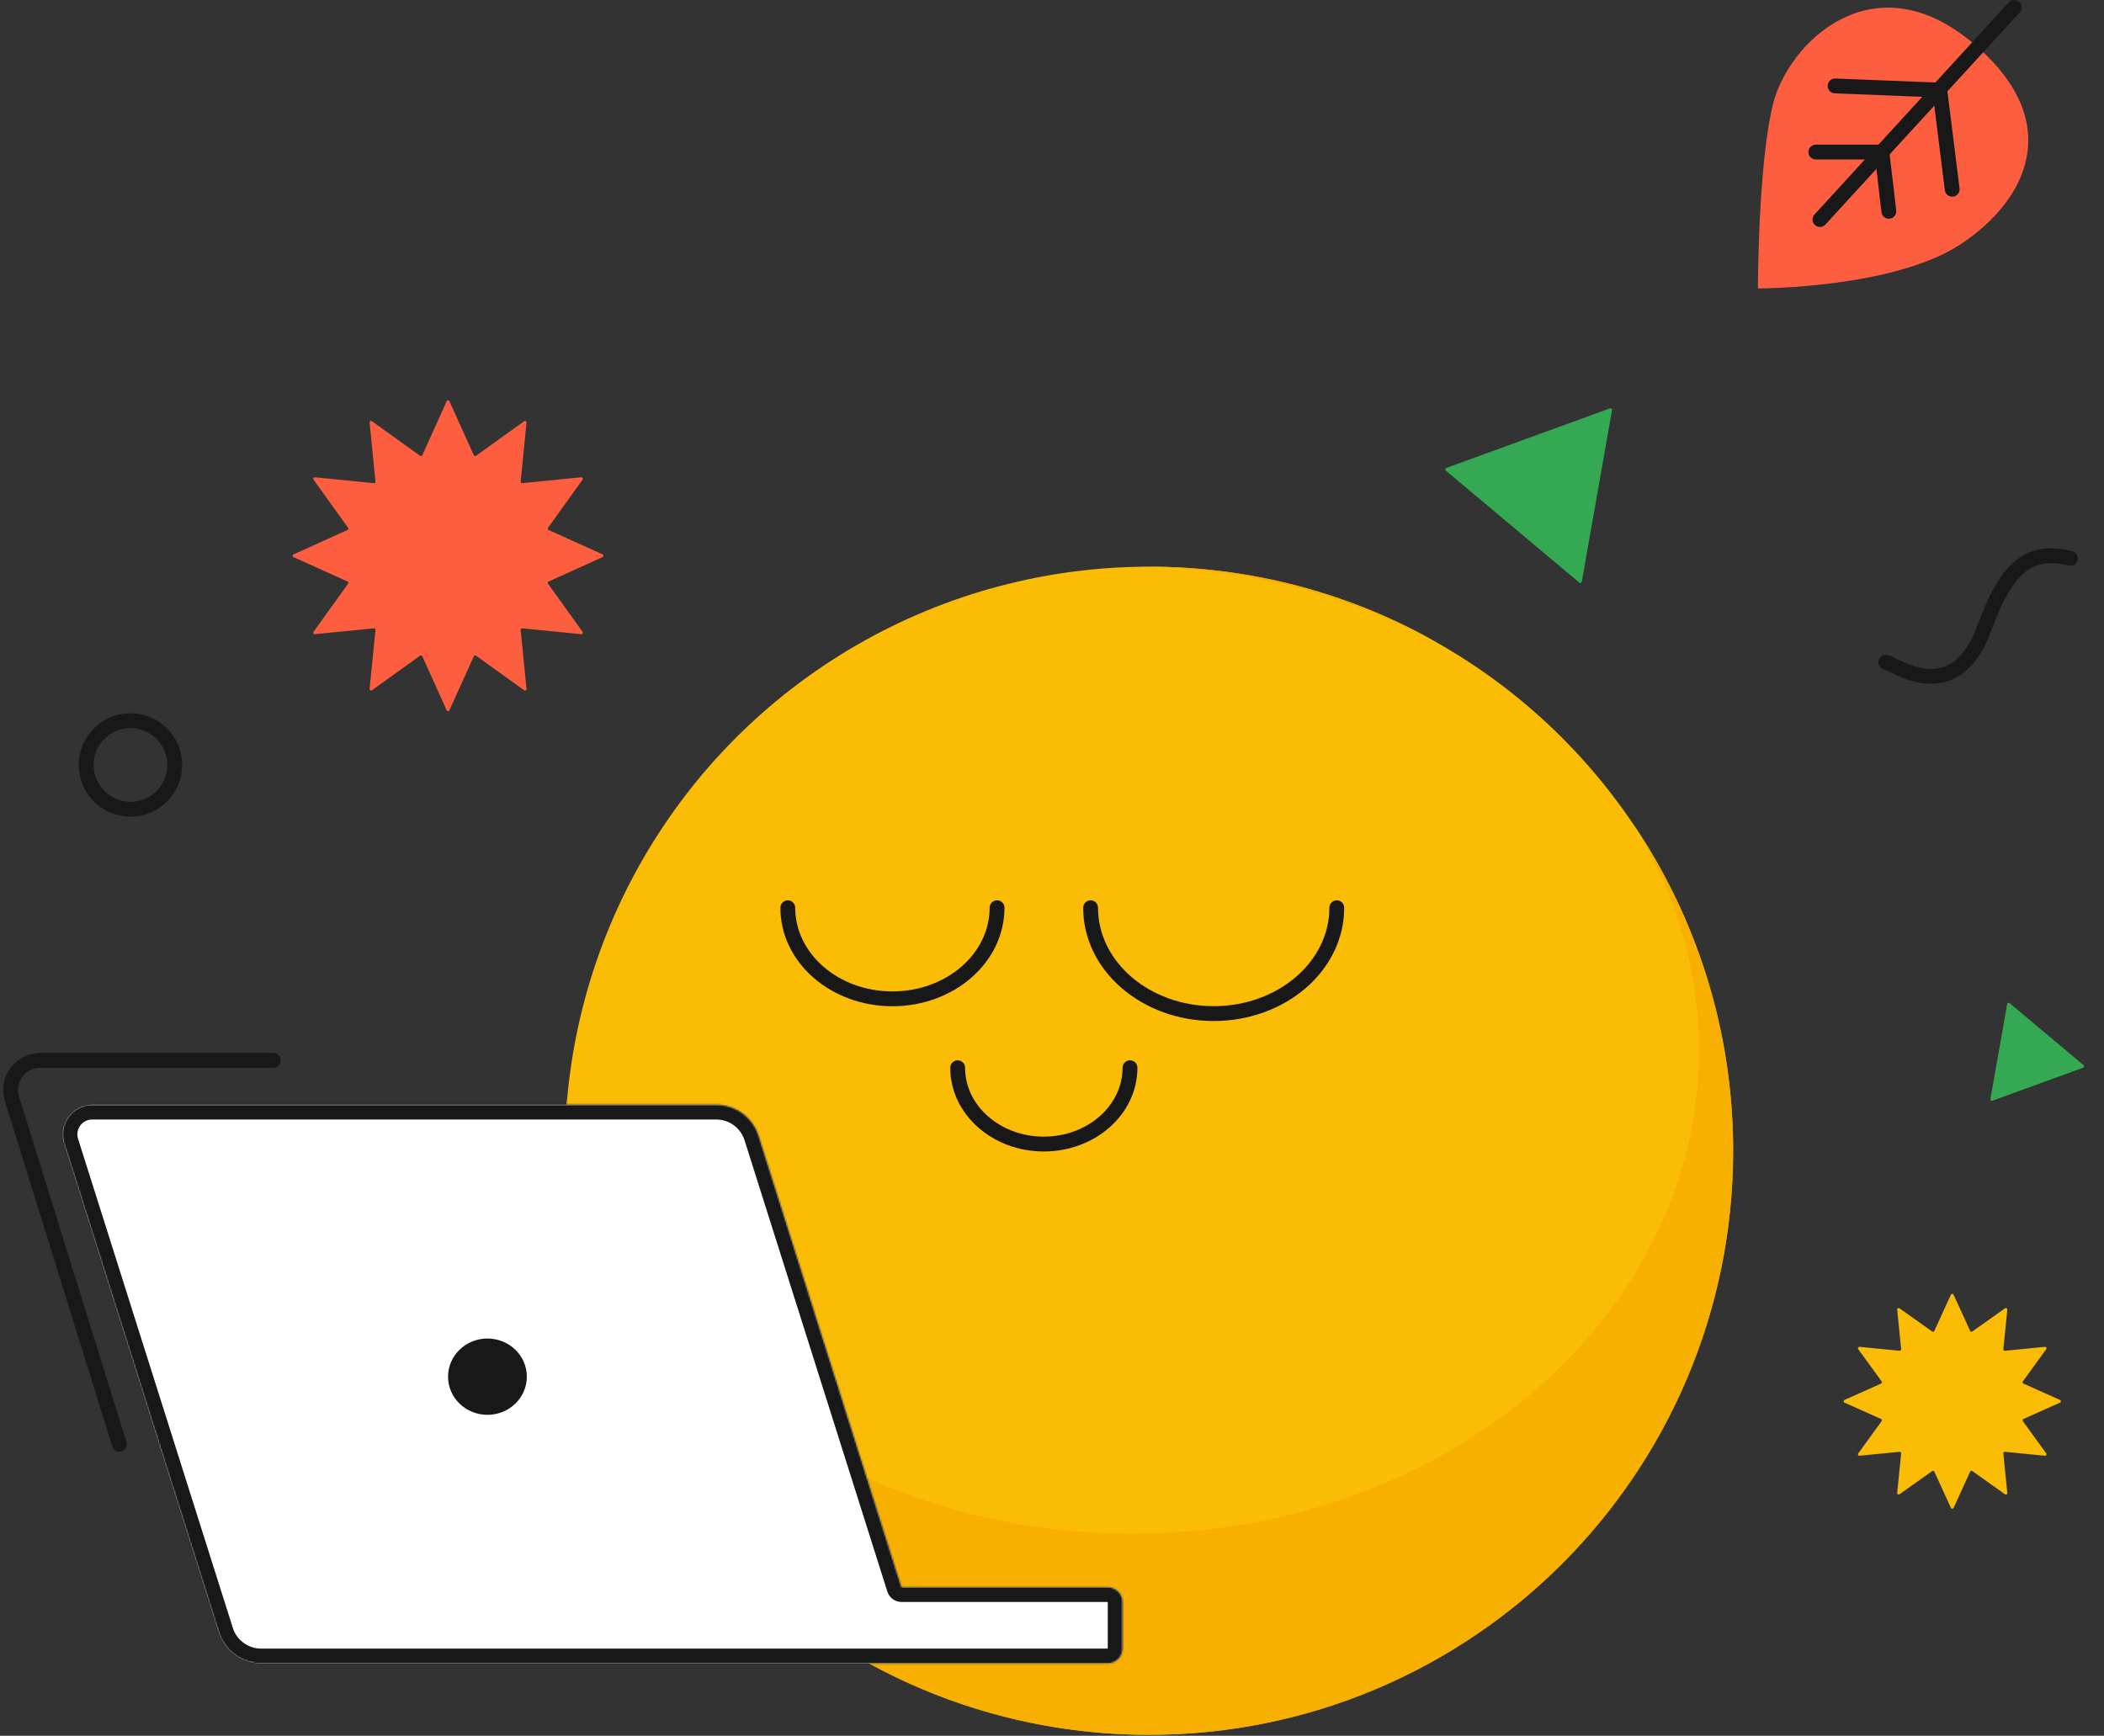
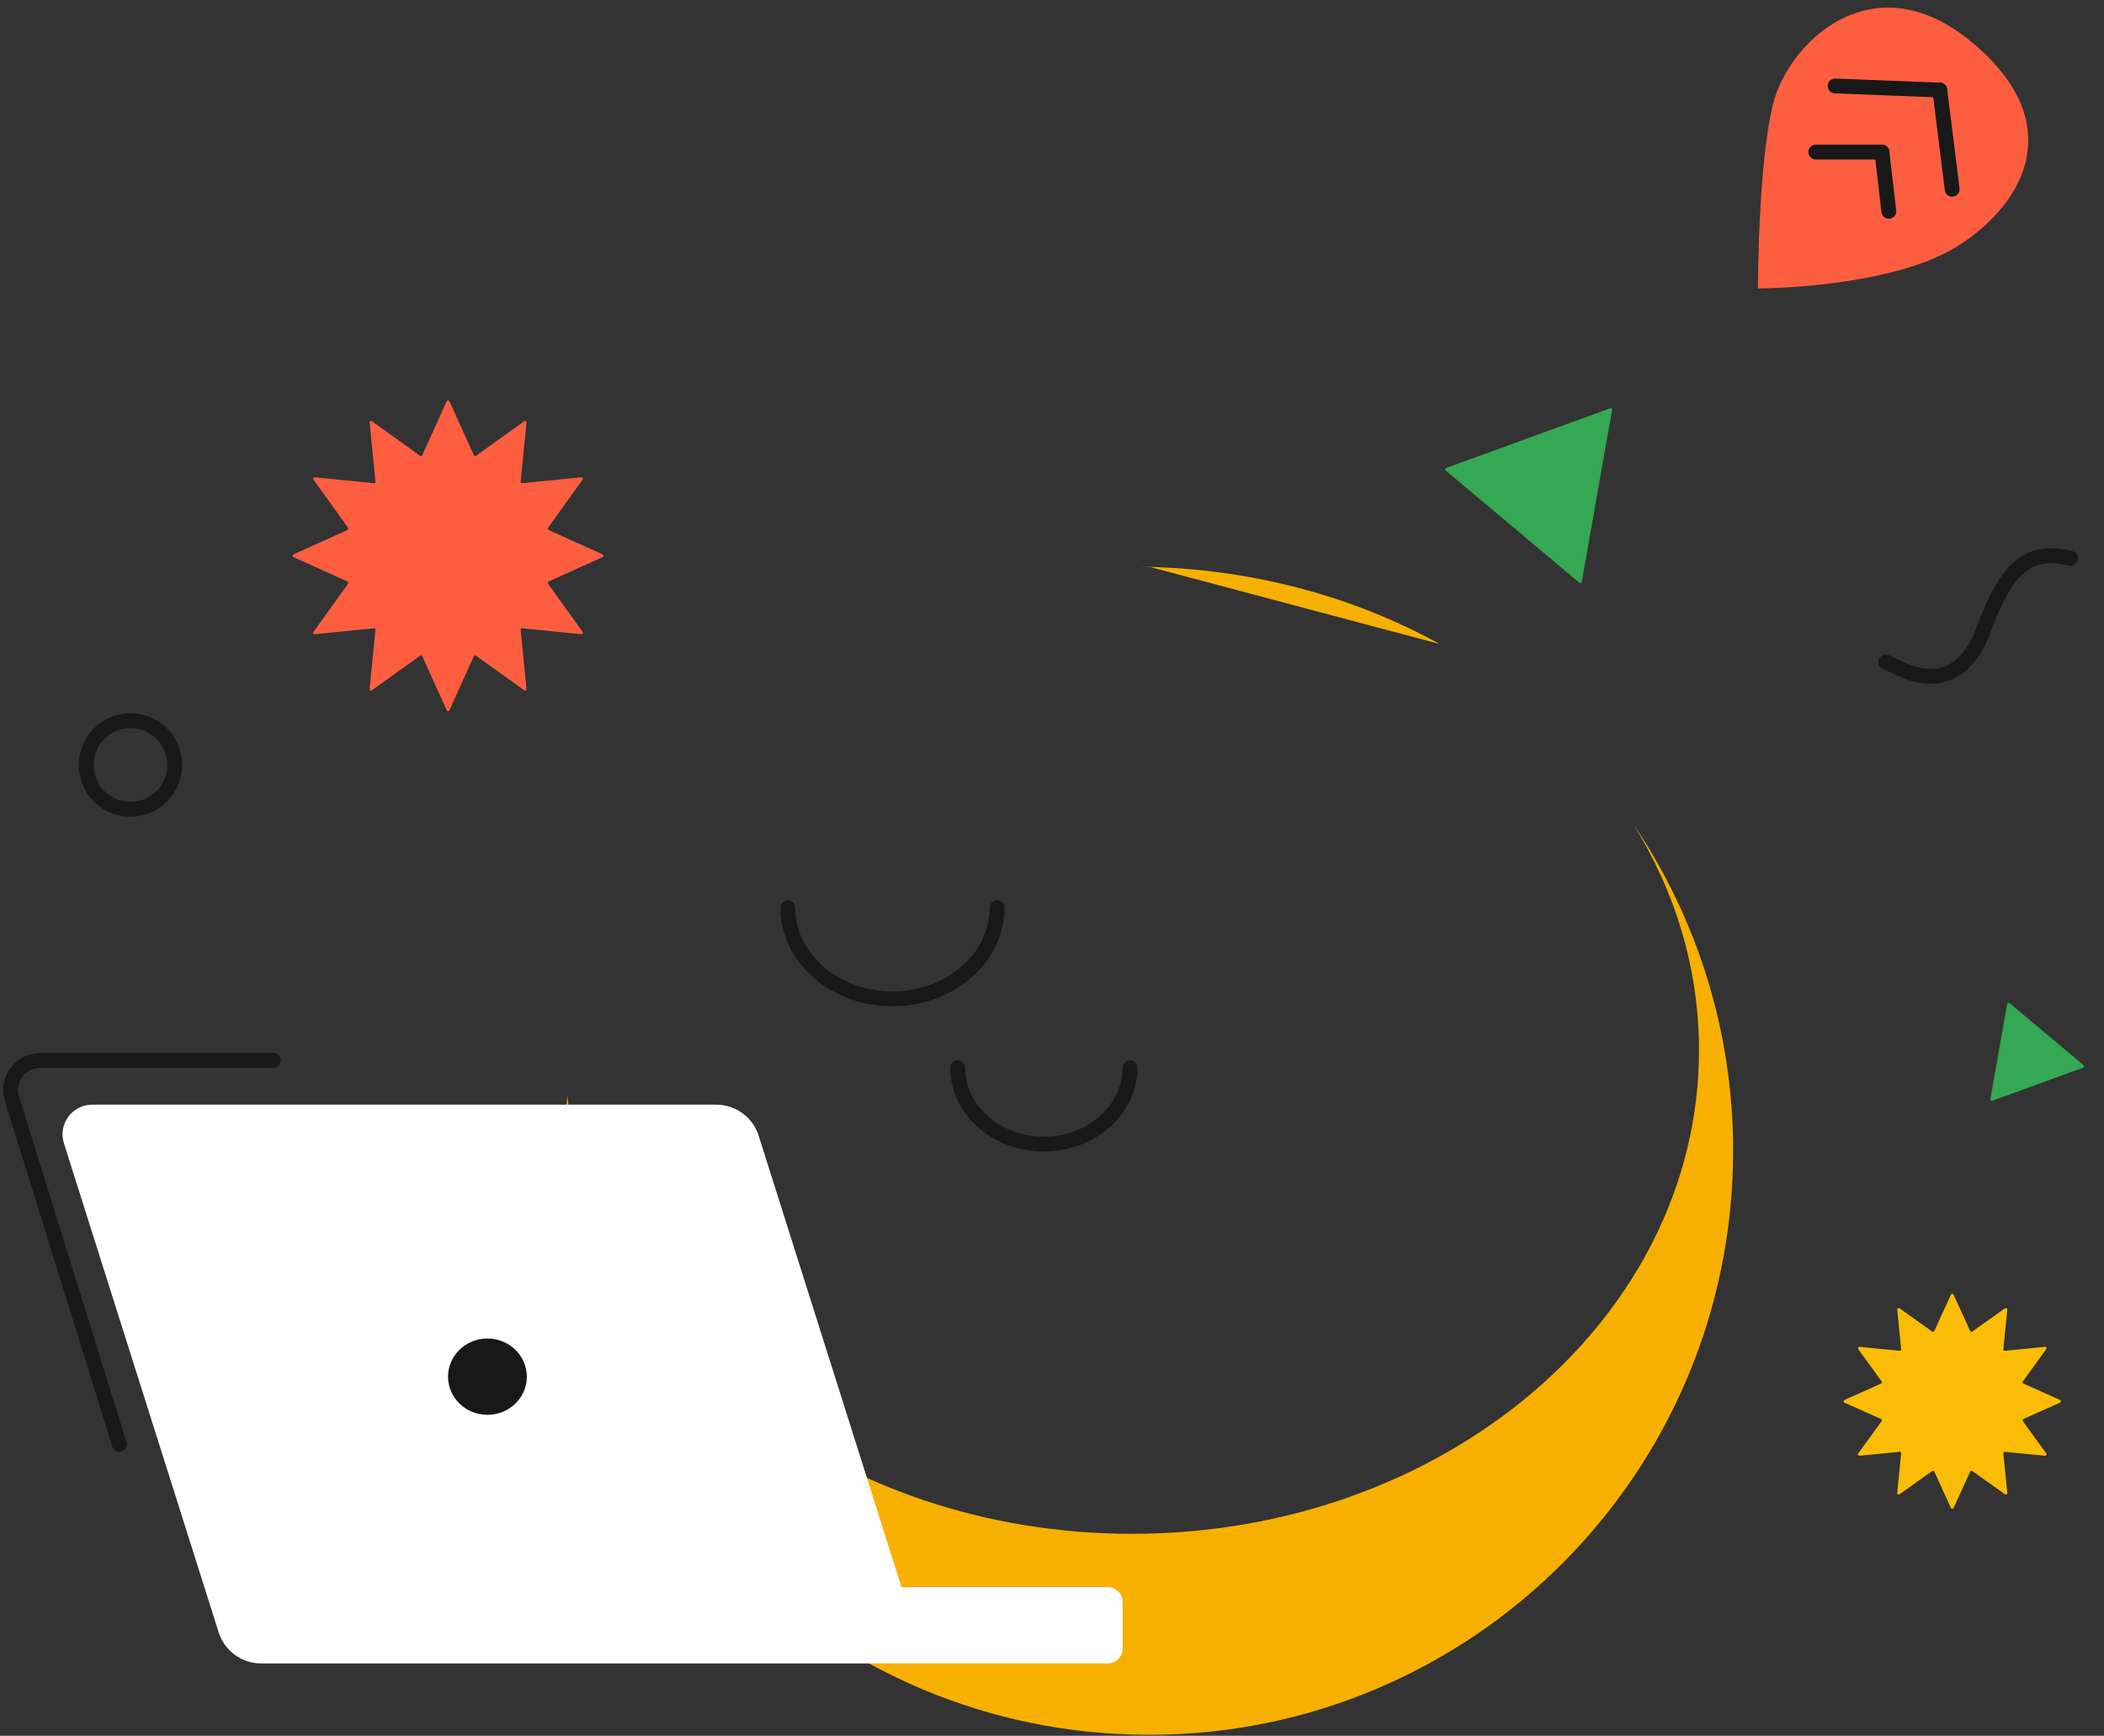
<svg xmlns="http://www.w3.org/2000/svg" width="1418" height="1170" viewBox="0 0 1418 1170" fill="none">
  <rect x="0" y="0" width="1418" height="1170" fill="#333333" stroke="none" />
-   <circle r="393.685" transform="matrix(-1 0 0 1 774.37 775.655)" fill="#FABC04" />
-   <path fill-rule="evenodd" clip-rule="evenodd" d="M382.384 738.843C381.26 750.963 380.686 763.242 380.686 775.655C380.686 993.081 556.944 1169.34 774.37 1169.34C991.796 1169.34 1168.05 993.081 1168.05 775.655C1168.05 693.989 1143.19 618.132 1100.62 555.24C1128.98 600.784 1145.05 652.747 1145.05 707.91C1145.05 887.922 973.939 1033.85 762.866 1033.85C564.026 1033.85 400.653 904.347 382.384 738.843ZM970.287 434.105C912.097 401.976 843.015 382.973 768.804 382.009C770.656 381.983 772.512 381.97 774.37 381.97C845.696 381.97 912.591 400.938 970.287 434.105Z" fill="#F7B000" />
-   <path d="M735.016 611.857C735.016 651.259 772.158 683.202 817.974 683.202C863.791 683.202 900.933 651.259 900.933 611.857" stroke="#181818" stroke-width="10" stroke-linecap="round" stroke-linejoin="round" />
+   <path fill-rule="evenodd" clip-rule="evenodd" d="M382.384 738.843C381.26 750.963 380.686 763.242 380.686 775.655C380.686 993.081 556.944 1169.34 774.37 1169.34C991.796 1169.34 1168.05 993.081 1168.05 775.655C1168.05 693.989 1143.19 618.132 1100.62 555.24C1128.98 600.784 1145.05 652.747 1145.05 707.91C1145.05 887.922 973.939 1033.85 762.866 1033.85C564.026 1033.85 400.653 904.347 382.384 738.843ZM970.287 434.105C912.097 401.976 843.015 382.973 768.804 382.009C770.656 381.983 772.512 381.97 774.37 381.97Z" fill="#F7B000" />
  <path d="M530.937 611.857C530.937 645.761 562.507 673.246 601.452 673.246C640.396 673.246 671.967 645.761 671.967 611.857" stroke="#181818" stroke-width="10" stroke-linecap="round" stroke-linejoin="round" />
  <path d="M645.42 719.704C645.42 748.11 671.419 771.138 703.491 771.138C735.563 771.138 761.562 748.11 761.562 719.704" stroke="#181818" stroke-width="10" stroke-linecap="round" stroke-linejoin="round" />
  <path d="M184.169 714.726H27.162C13.681 714.726 4.062 727.791 8.064 740.663L80.467 973.558" stroke="#181818" stroke-width="10" stroke-linecap="round" stroke-linejoin="round" />
  <mask id="path-7-inside-1" fill="white">
-     <path fill-rule="evenodd" clip-rule="evenodd" d="M62.148 744.591C48.625 744.591 39 757.732 43.079 770.624L147.377 1100.27C151.323 1112.75 162.897 1121.22 175.979 1121.22H519.324C519.339 1121.22 519.353 1121.22 519.367 1121.22H746.585C752.108 1121.22 756.585 1116.75 756.585 1111.22V1079.79C756.585 1074.27 752.108 1069.79 746.585 1069.79H607.577L511.317 765.542C507.37 753.069 495.796 744.591 482.714 744.591H62.148Z" />
-   </mask>
+     </mask>
  <path fill-rule="evenodd" clip-rule="evenodd" d="M62.148 744.591C48.625 744.591 39 757.732 43.079 770.624L147.377 1100.27C151.323 1112.75 162.897 1121.22 175.979 1121.22H519.324C519.339 1121.22 519.353 1121.22 519.367 1121.22H746.585C752.108 1121.22 756.585 1116.75 756.585 1111.22V1079.79C756.585 1074.27 752.108 1069.79 746.585 1069.79H607.577L511.317 765.542C507.37 753.069 495.796 744.591 482.714 744.591H62.148Z" fill="white" />
  <path d="M43.079 770.624L52.613 767.608L52.613 767.608L43.079 770.624ZM147.377 1100.27L137.842 1103.29L137.842 1103.29L147.377 1100.27ZM519.324 1121.22L519.367 1111.22C519.352 1111.22 519.338 1111.22 519.324 1111.22V1121.22ZM607.577 1069.79L598.043 1072.81C599.359 1076.96 603.217 1079.79 607.577 1079.79V1069.79ZM511.317 765.542L520.851 762.525L520.851 762.525L511.317 765.542ZM52.613 767.608C50.574 761.162 55.386 754.591 62.148 754.591V734.591C41.864 734.591 27.426 754.302 33.545 773.641L52.613 767.608ZM156.911 1097.26L52.613 767.608L33.545 773.641L137.842 1103.29L156.911 1097.26ZM175.979 1111.22C167.258 1111.22 159.542 1105.57 156.911 1097.26L137.842 1103.29C143.104 1119.92 158.536 1131.22 175.979 1131.22V1111.22ZM519.324 1111.22H175.979V1131.22H519.324V1111.22ZM519.367 1111.22C519.367 1111.22 519.367 1111.22 519.367 1111.22L519.282 1131.22C519.31 1131.22 519.339 1131.22 519.367 1131.22V1111.22ZM746.585 1111.22H519.367V1131.22H746.585V1111.22ZM746.585 1111.22V1111.22V1131.22C757.631 1131.22 766.585 1122.27 766.585 1111.22H746.585ZM746.585 1079.79V1111.22H766.585V1079.79H746.585ZM746.585 1079.79H766.585C766.585 1068.74 757.631 1059.79 746.585 1059.79V1079.79ZM607.577 1079.79H746.585V1059.79H607.577V1079.79ZM501.782 768.558L598.043 1072.81L617.112 1066.77L520.851 762.525L501.782 768.558ZM482.714 754.591C491.436 754.591 499.151 760.243 501.782 768.558L520.851 762.525C515.589 745.895 500.157 734.591 482.714 734.591V754.591ZM62.148 754.591H482.714V734.591H62.148V754.591Z" fill="#181818" mask="url(#path-7-inside-1)" />
  <ellipse rx="26.547" ry="25.717" transform="matrix(-1 0 0 1 328.517 927.931)" fill="#181818" />
  <path d="M301.059 270.423C301.414 269.639 302.527 269.639 302.882 270.423L319.332 306.812C319.592 307.388 320.313 307.581 320.826 307.213L353.267 283.924C353.966 283.422 354.93 283.979 354.845 284.835L350.897 324.574C350.834 325.202 351.363 325.731 351.991 325.668L391.73 321.72C392.586 321.635 393.143 322.599 392.641 323.298L369.352 355.739C368.984 356.252 369.177 356.973 369.753 357.233L406.142 373.683C406.926 374.038 406.926 375.151 406.142 375.506L369.753 391.956C369.177 392.216 368.984 392.937 369.352 393.45L392.641 425.891C393.143 426.59 392.586 427.555 391.73 427.47L351.991 423.521C351.363 423.459 350.834 423.987 350.897 424.615L354.845 464.354C354.93 465.211 353.966 465.767 353.267 465.265L320.826 441.976C320.313 441.608 319.592 441.801 319.332 442.377L302.882 478.766C302.527 479.55 301.414 479.55 301.059 478.766L284.609 442.377C284.349 441.801 283.627 441.608 283.115 441.976L250.674 465.265C249.975 465.767 249.01 465.211 249.095 464.354L253.044 424.615C253.106 423.987 252.578 423.459 251.95 423.521L212.211 427.47C211.354 427.555 210.798 426.59 211.299 425.891L234.589 393.45C234.957 392.937 234.763 392.216 234.188 391.956L197.799 375.506C197.015 375.151 197.015 374.038 197.799 373.683L234.188 357.233C234.763 356.973 234.957 356.252 234.589 355.739L211.299 323.298C210.798 322.599 211.354 321.635 212.211 321.72L251.95 325.668C252.578 325.731 253.106 325.202 253.044 324.574L249.095 284.835C249.01 283.979 249.975 283.422 250.674 283.924L283.115 307.213C283.627 307.581 284.349 307.388 284.609 306.812L301.059 270.423Z" fill="#FD5E40" />
  <path d="M1314.82 872.678C1315.17 871.899 1316.28 871.899 1316.64 872.678L1327.79 897.066C1328.05 897.637 1328.76 897.829 1329.27 897.466L1351.27 881.854C1351.97 881.357 1352.93 881.915 1352.84 882.769L1350.17 909.372C1350.1 910 1350.63 910.529 1351.26 910.467L1378.17 907.823C1379.03 907.738 1379.59 908.707 1379.08 909.405L1363.33 931.103C1362.96 931.617 1363.15 932.344 1363.73 932.604L1388.35 943.609C1389.14 943.962 1389.14 945.082 1388.35 945.435L1363.73 956.44C1363.15 956.699 1362.96 957.426 1363.33 957.94L1379.08 979.638C1379.59 980.336 1379.03 981.305 1378.17 981.221L1351.26 978.577C1350.63 978.515 1350.1 979.044 1350.17 979.672L1352.84 1006.27C1352.93 1007.13 1351.97 1007.69 1351.27 1007.19L1329.27 991.578C1328.76 991.215 1328.05 991.407 1327.79 991.978L1316.64 1016.37C1316.28 1017.14 1315.17 1017.14 1314.82 1016.37L1303.67 991.978C1303.41 991.407 1302.69 991.215 1302.18 991.578L1280.19 1007.19C1279.49 1007.69 1278.53 1007.13 1278.62 1006.27L1281.29 979.672C1281.35 979.044 1280.82 978.515 1280.2 978.577L1253.28 981.221C1252.42 981.305 1251.87 980.336 1252.37 979.638L1268.13 957.94C1268.5 957.426 1268.31 956.699 1267.73 956.44L1243.11 945.435C1242.32 945.082 1242.32 943.962 1243.11 943.609L1267.73 932.604C1268.31 932.344 1268.5 931.617 1268.13 931.103L1252.37 909.405C1251.87 908.707 1252.42 907.738 1253.28 907.823L1280.2 910.467C1280.82 910.529 1281.35 910 1281.29 909.372L1278.62 882.769C1278.53 881.915 1279.49 881.357 1280.19 881.854L1302.18 897.466C1302.69 897.829 1303.41 897.637 1303.67 897.066L1314.82 872.678Z" fill="#FABC04" />
  <path d="M1352.74 676.716C1352.87 675.958 1353.78 675.629 1354.37 676.124L1404.23 717.966C1404.82 718.461 1404.65 719.409 1403.93 719.672L1342.76 741.936C1342.04 742.199 1341.3 741.581 1341.43 740.823L1352.74 676.716Z" fill="#34A852" />
  <path d="M1085.14 275.223C1085.87 274.96 1086.6 275.578 1086.47 276.336L1066.05 392.16C1065.91 392.918 1065.01 393.248 1064.42 392.753L974.325 317.154C973.735 316.659 973.902 315.712 974.626 315.448L1085.14 275.223Z" fill="#34A852" />
  <path d="M1270.93 446.316C1275.08 446.316 1317.01 479.07 1337.3 423.439C1352.51 381.728 1367.72 369.614 1395.37 376.338" stroke="#181818" stroke-width="10" stroke-linecap="round" stroke-linejoin="round" />
  <path d="M1194.98 69.993C1184.77 110.85 1184.77 194.414 1184.77 194.414C1184.77 194.414 1275.8 194.573 1321.26 164.701C1366.71 134.829 1392.71 81.139 1328.65 28.212C1261.75 -27.05 1205.19 29.136 1194.98 69.993Z" fill="#FD5E40" />
-   <path d="M1357.47 5L1226.55 147.989" stroke="#181818" stroke-width="10" stroke-linecap="round" stroke-linejoin="round" />
  <path d="M1223.76 102.493H1268.33" stroke="#181818" stroke-width="10" stroke-linecap="round" stroke-linejoin="round" />
  <path d="M1272.98 142.418L1268.33 102.493" stroke="#181818" stroke-width="10" stroke-linecap="round" stroke-linejoin="round" />
  <path d="M1236.76 57.925L1307.33 60.71" stroke="#181818" stroke-width="10" stroke-linecap="round" stroke-linejoin="round" />
  <path d="M1315.69 127.562L1307.33 60.71" stroke="#181818" stroke-width="10" stroke-linecap="round" stroke-linejoin="round" />
  <circle cx="87.936" cy="515.625" r="29.843" stroke="#181818" stroke-width="10" />
</svg>